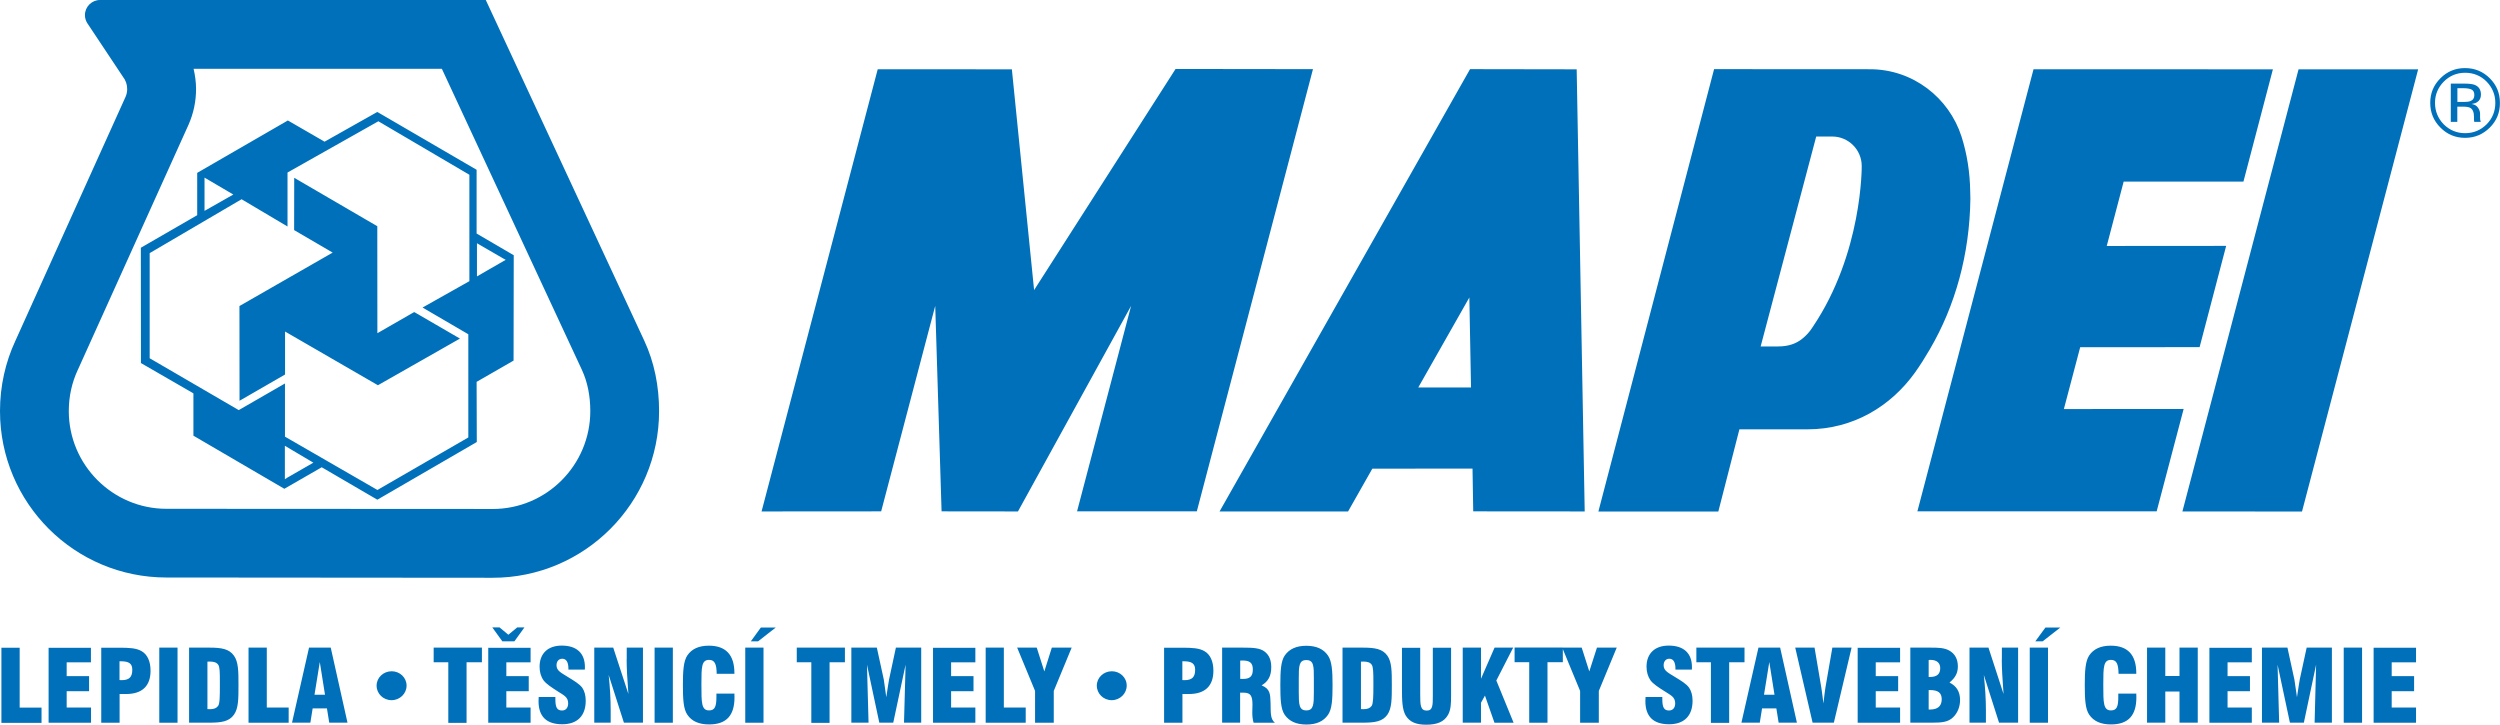
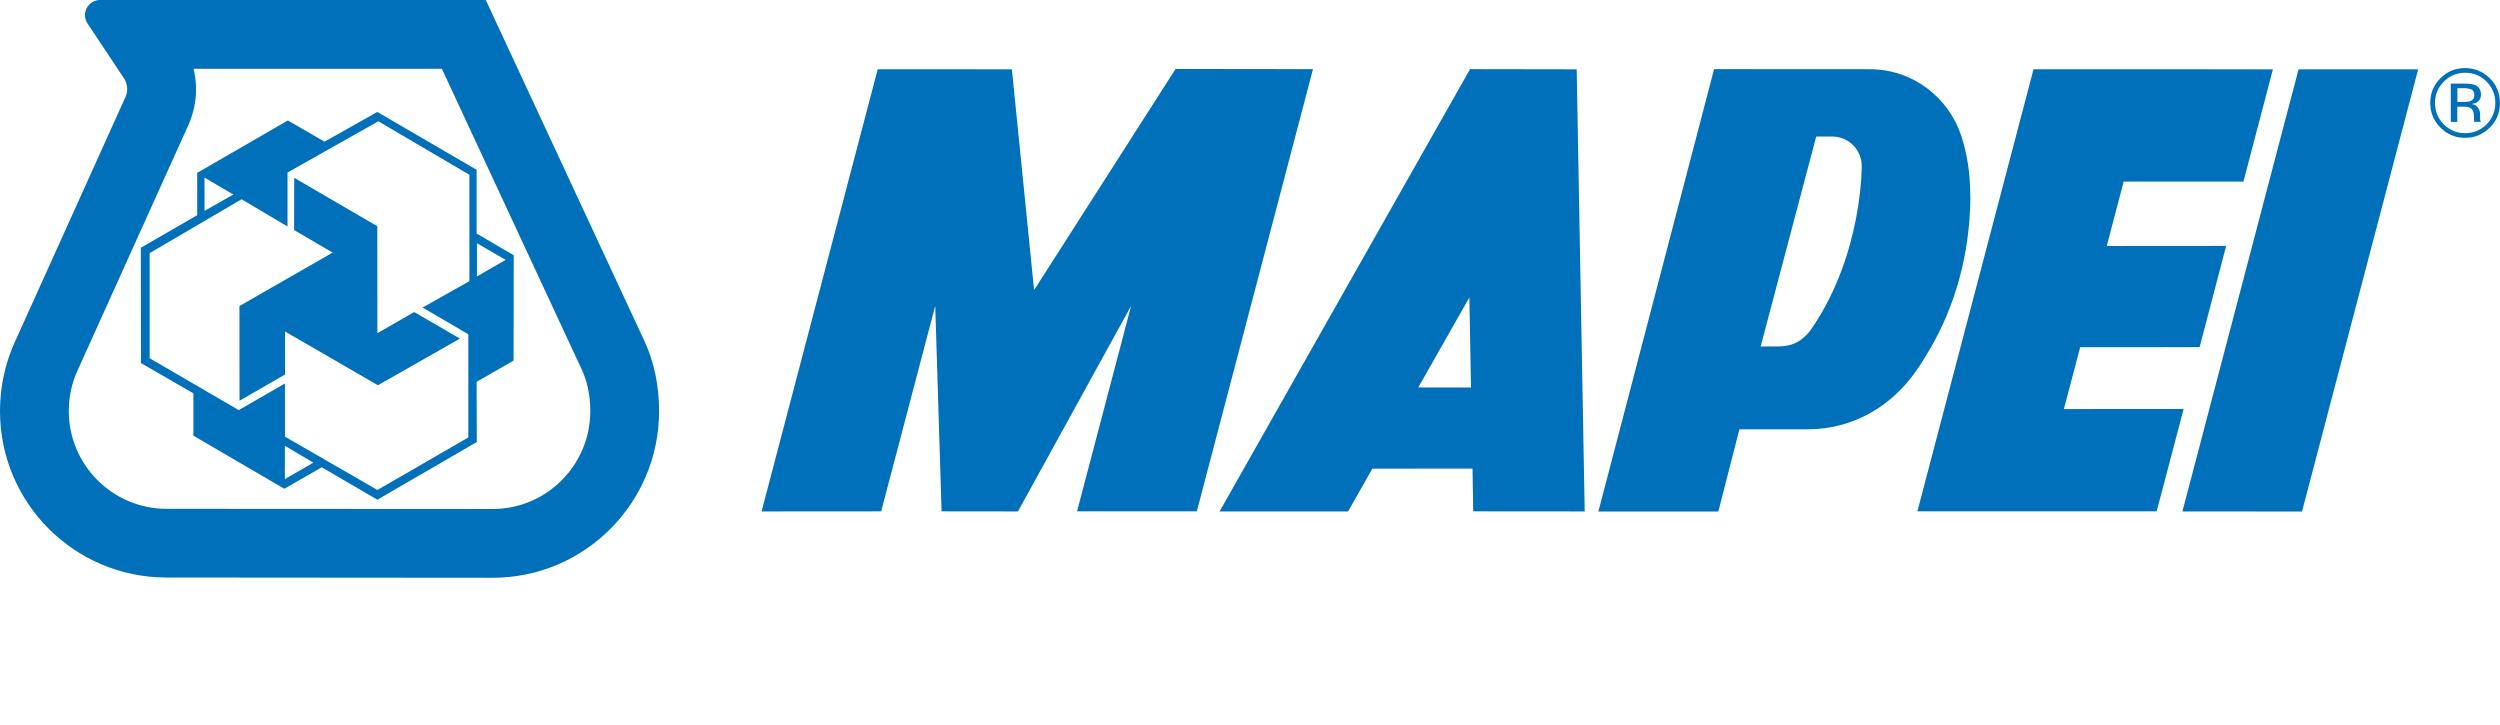
<svg xmlns="http://www.w3.org/2000/svg" version="1.1" id="Vrstva_1" x="0px" y="0px" viewBox="0 0 283.46 82.16" style="enable-background:new 0 0 283.46 82.16;" xml:space="preserve">
  <style type="text/css">
	.st0{fill:#0070BA;}
</style>
  <path class="st0" d="M47.9,34.87L47.9,34.87l-0.01,0.02L47.9,34.87z M58.23,40.88l0.01,0l-4.19,2.41h-0.01l0.02,6.85l-0.02-0.01  L42.8,56.65h-0.03l-6.29-3.67l-4.24,2.44L21.93,49.4l0,0l0-4.8l-5.94-3.43l-0.01-0.01l-0.01-13.07l6.39-3.69l0-4.8l10.28-5.94  l4.17,2.41l0-0.01l5.96-3.36l0.09,0.04l11.18,6.51v7.23l4.21,2.46L58.23,40.88z M23.19,23.91l3.26-1.85h0.01l-3.27-1.92v0.35  L23.19,23.91z M35.53,52.46l-3.22-1.91H32.3v3.79l0.27-0.18L35.53,52.46z M53.21,19.81L42.9,13.75l-10.3,5.81l0,6.12l-5.21-3.09  l-10.42,6.11v11.92l10.1,5.88l5.24-3.02v6.03l10.49,6.05l0.02-0.02l10.28-5.94V37.9l-5.19-3.03l5.31-2.99V19.81z M57.34,29.46  l-0.31-0.17l-2.95-1.71l0,3.74v0.02L57.34,29.46z M42.78,25.65l-9.42-5.49l-0.01,5.94h0.02l4.35,2.54l-10.57,6.06l0.01,10.74  l5.15-2.97l0.01-0.04v-4.84l10.53,6.09l9.3-5.29L47,35.4l-0.05-0.01l-4.16,2.39L42.78,25.65z M74.73,46.61  c0,10.43-8.45,18.9-18.87,18.9l-36.99-0.03C8.45,65.48,0,57.04,0,46.61c0-2.84,0.62-5.55,1.74-7.96l12.5-27.68  c0.12-0.27,0.18-0.57,0.18-0.88c0-0.51-0.17-0.99-0.47-1.37L9.9,2.63C9.73,2.37,9.63,2.05,9.63,1.71C9.63,0.77,10.4,0,11.34,0h43.74  l17.98,38.65C74.18,41.06,74.73,43.77,74.73,46.61z M66.93,46.61c0-1.74-0.32-3.31-0.95-4.67c0,0-11.14-23.94-15.88-34.14H21.95  c0.17,0.75,0.28,1.51,0.28,2.29c0,1.39-0.28,2.74-0.84,4.02l-0.03,0.07L8.84,41.9l-0.02,0.04c-0.67,1.44-1.02,3.01-1.02,4.67  c0,6.1,4.97,11.08,11.07,11.08l37,0.02C61.97,57.71,66.93,52.73,66.93,46.61z M280.25,10.16c-0.19-0.1-0.51-0.16-0.95-0.16h-0.67  v1.56h0.71c0.34,0,0.58-0.03,0.75-0.09c0.31-0.12,0.46-0.35,0.46-0.67C280.56,10.48,280.45,10.27,280.25,10.16 M279.42,9.48  c0.54,0,0.94,0.05,1.19,0.15c0.45,0.19,0.69,0.55,0.69,1.1c0,0.39-0.15,0.67-0.43,0.85c-0.15,0.1-0.36,0.17-0.63,0.21  c0.34,0.06,0.58,0.19,0.73,0.43c0.16,0.23,0.23,0.45,0.23,0.68v0.32l0.01,0.32l0.05,0.23l0.03,0.05h-0.74l-0.02-0.05v-0.04  l-0.02-0.14v-0.35c0-0.51-0.14-0.85-0.42-1.01c-0.16-0.09-0.45-0.14-0.86-0.14h-0.61v1.73h-0.74V9.48H279.42z M277.09,9.25  c-0.66,0.67-1,1.48-1,2.41c0,0.95,0.34,1.77,0.99,2.44c0.67,0.66,1.48,1,2.43,1c0.95,0,1.76-0.34,2.43-1  c0.66-0.67,0.99-1.48,0.99-2.44c0-0.93-0.34-1.74-0.99-2.41c-0.67-0.67-1.49-1-2.43-1C278.56,8.25,277.75,8.59,277.09,9.25   M282.31,14.46c-0.77,0.77-1.71,1.17-2.81,1.17c-1.1,0-2.03-0.39-2.8-1.17c-0.77-0.77-1.15-1.7-1.15-2.8c0-1.09,0.38-2.02,1.16-2.79  c0.76-0.77,1.7-1.15,2.78-1.15c1.1,0,2.03,0.38,2.81,1.15c0.77,0.77,1.15,1.69,1.15,2.79C283.46,12.76,283.08,13.69,282.31,14.46   M244.53,57.98l-27.13,0l13.17-50.13l27.14,0.01l-3.34,12.73h-13.58l-1.92,7.3l13.54-0.01l-3.01,11.48l-13.54,0.01l-1.85,7.01  l13.58-0.01L244.53,57.98z M260.62,7.86l13.56,0l-13.17,50.14l-13.56-0.01L260.62,7.86z M160.81,43.93l5.79-10.2l0.19,10.2H160.81z   M178.77,7.86l-12.09-0.02l-28.4,50.15h14.57l2.75-4.85l11.36-0.01l0.08,4.85l12.64,0.01L178.77,7.86 M117.25,32.89l16.04-25.07  l15.58,0.02L135.7,57.98l-13.58,0l6.13-23.3l-12.83,23.31l-8.66-0.01l-0.72-23.3l-6.13,23.3l-13.56,0.01L99.52,7.85l15.21,0.01  L117.25,32.89z M205.51,37.11c-0.33,0.53-0.75,0.98-1.24,1.36c-0.66,0.5-1.49,0.81-2.64,0.81h-2l6.3-23.8h1.82  c1.84,0,3.34,1.5,3.34,3.34C211.09,18.82,211.2,28.71,205.51,37.11 M223.39,21.72c-0.03-2.18-0.36-4.28-0.99-6.25  c-1.42-4.4-5.51-7.62-10.38-7.62l-17.67-0.01L181.23,58h13.6l2.39-9.32l7.7,0c5.25,0,9.5-2.66,12.21-6.44  c0.6-0.84,1.15-1.72,1.68-2.63c2.89-4.93,4.52-10.8,4.6-17.07C223.4,22.27,223.4,21.99,223.39,21.72" />
-   <path class="st0" d="M2.23,80.23h2.48v1.73H0.16v-8.52h2.07V80.23z M5.51,81.95h4.81v-1.73H7.56v-1.85h2.54v-1.71H7.56v-1.56h2.75  v-1.65H5.51V81.95z M17.07,76.05c0,1.73-0.95,2.64-2.78,2.64h-0.73v3.26h-2.08v-8.51h2.03c1.11,0,1.94,0.03,2.56,0.4  C16.72,74.22,17.07,75,17.07,76.05z M15,75.94c0-0.7-0.38-0.96-1.27-0.96h-0.18v2.13c0.1,0.01,0.19,0.01,0.27,0.01  C14.66,77.11,15,76.76,15,75.94z M18.06,81.95h2.07v-8.52h-2.07V81.95z M26.53,74.35c0.51,0.72,0.51,1.8,0.51,3.34  c0,1.54,0,2.62-0.51,3.34c-0.55,0.78-1.42,0.91-2.81,0.91h-2.28v-8.51h2.28C25.11,73.43,25.98,73.57,26.53,74.35z M24.93,77.31  c0-1.07-0.01-1.71-0.19-1.94c-0.18-0.26-0.49-0.36-0.95-0.36c-0.08,0-0.17,0-0.27,0.01v5.38c0.1,0.01,0.2,0.01,0.29,0.01  c0.44,0,0.73-0.11,0.92-0.37c0.19-0.26,0.2-1.04,0.2-2.33V77.31z M30.25,73.43h-2.07v8.52h4.55v-1.73h-2.48V73.43z M37.5,73.43  l1.9,8.51h-2.07l-0.26-1.62h-1.62l-0.26,1.62h-2.08l1.93-8.51H37.5z M36.85,78.77l-0.59-3.71l-0.6,3.71H36.85z M44.41,76.11  c-0.94,0-1.71,0.72-1.71,1.63c0,0.91,0.75,1.65,1.7,1.65c0.94,0,1.7-0.75,1.7-1.65C46.1,76.83,45.34,76.11,44.41,76.11z   M49.17,75.09h1.66v6.87h2.07v-6.87h1.74v-1.66h-5.47V75.09z M55.36,81.95h4.8v-1.73h-2.75v-1.85h2.54v-1.71h-2.54v-1.56h2.75v-1.65  h-4.8V81.95z M58.32,72.72l1.14-1.58h-0.82l-1,0.83l-1-0.83h-0.82l1.14,1.58H58.32z M64.39,76.76c-0.76-0.48-1.29-0.7-1.29-1.33  c0-0.46,0.27-0.74,0.65-0.74c0.46,0,0.7,0.39,0.7,1.13v0.1h1.86c0-0.09,0.01-0.18,0.01-0.28c0-1.57-0.92-2.44-2.63-2.44  c-1.56,0-2.51,0.89-2.51,2.39c0,0.61,0.15,1.13,0.45,1.55c0.32,0.42,0.89,0.79,1.64,1.27c0.67,0.43,1.15,0.63,1.15,1.34  c0,0.51-0.27,0.81-0.7,0.81c-0.58,0-0.75-0.39-0.75-1.28v-0.25h-1.89c-0.01,0.16-0.02,0.32-0.02,0.46c0,1.75,0.9,2.63,2.69,2.63  c1.7,0,2.66-0.95,2.66-2.67c0-0.6-0.14-1.1-0.39-1.47C65.66,77.51,65.08,77.19,64.39,76.76z M71.05,74.77c0,0.93,0.07,2.23,0.2,3.92  l-1.72-5.26h-2.15v8.51h1.86v-1.44c0-1.27-0.08-2.6-0.23-3.98l1.73,5.42h2.16v-8.51h-1.84V74.77z M74.22,81.95h2.07v-8.52h-2.07  V81.95z M81.23,78.65v0.37c0,1.06-0.16,1.53-0.83,1.53c-0.87,0-0.87-0.86-0.87-2.87v-0.16c0-1.88,0.01-2.7,0.87-2.7  c0.64,0,0.85,0.48,0.86,1.58h2.01v-0.08c0-2.06-0.96-3.11-2.9-3.11c-1.13,0-1.94,0.37-2.44,1.11c-0.43,0.65-0.5,1.75-0.5,3.35  c0,1.62,0.06,2.71,0.5,3.36c0.5,0.75,1.32,1.11,2.47,1.11c1.96,0,2.88-1.01,2.88-3.07c0-0.15,0-0.29-0.01-0.43H81.23z M85.13,72.72  h0.82l2.01-1.57h-1.69L85.13,72.72z M84.5,81.95h2.07v-8.52H84.5V81.95z M90.34,75.09h1.65v6.87h2.07v-6.87h1.74v-1.66h-5.46V75.09z   M100.81,77.02c-0.04,0.15-0.13,0.83-0.32,2.03c-0.17-1.18-0.26-1.85-0.28-1.99l-0.79-3.63h-2.89v8.51h1.95l-0.18-6.58l1.4,6.58  h1.58l1.4-6.58l-0.18,6.58h1.95v-8.51h-2.87L100.81,77.02z M105.79,81.95h4.8v-1.73h-2.75v-1.85h2.54v-1.71h-2.54v-1.56h2.75v-1.65  h-4.8V81.95z M113.83,73.43h-2.07v8.52h4.54v-1.73h-2.48V73.43z M118.41,76.13l-0.86-2.7h-2.22l2.03,4.91v3.61h2.12v-3.61l2.03-4.91  h-2.25L118.41,76.13z M126.07,76.11c-0.94,0-1.71,0.72-1.71,1.63c0,0.91,0.75,1.65,1.69,1.65c0.94,0,1.7-0.75,1.7-1.65  C127.76,76.83,126.99,76.11,126.07,76.11z M137.58,76.05c0,1.73-0.95,2.64-2.78,2.64h-0.73v3.26h-2.08v-8.51h2.03  c1.11,0,1.94,0.03,2.56,0.4C137.23,74.22,137.58,75,137.58,76.05z M135.51,75.94c0-0.7-0.39-0.96-1.27-0.96h-0.18v2.13  c0.1,0.01,0.19,0.01,0.27,0.01C135.17,77.11,135.51,76.76,135.51,75.94z M144.56,81.95h-2.42c-0.11-0.36-0.15-0.75-0.15-1.17  c0-0.38,0.02-0.66,0.02-0.88c0-0.98-0.2-1.36-0.98-1.36h-0.42v3.4h-2.04v-8.51h2.33c1.17,0,1.96,0.04,2.49,0.45  c0.52,0.4,0.75,0.98,0.75,1.77c0,0.98-0.34,1.62-1.09,2.06c0.96,0.4,0.98,0.98,1.01,1.97C144.09,80.79,144.01,81.52,144.56,81.95z   M142.05,75.9c0-0.73-0.33-1.01-1.17-1.01c-0.08,0-0.16,0.01-0.26,0.01v2.07c0.1,0,0.18,0.01,0.26,0.01  C141.72,76.99,142.05,76.7,142.05,75.9z M150.58,74.34c0.44,0.66,0.51,1.75,0.51,3.35c0,1.59-0.06,2.7-0.51,3.35  c-0.51,0.74-1.31,1.11-2.45,1.11c-1.15,0-1.96-0.37-2.47-1.11c-0.44-0.65-0.49-1.74-0.49-3.35c0-1.61,0.06-2.71,0.49-3.35  c0.51-0.75,1.32-1.12,2.47-1.12C149.27,73.23,150.07,73.59,150.58,74.34z M148.97,76.92c0-1.38,0-2.08-0.86-2.08  c-0.83,0-0.85,0.7-0.85,2.08v1.54c0,1.39,0.02,2.09,0.86,2.09c0.83,0,0.85-0.7,0.85-2.09V76.92z M157.31,74.35  c0.5,0.72,0.5,1.8,0.5,3.34c0,1.54,0,2.62-0.5,3.34c-0.55,0.78-1.42,0.91-2.81,0.91h-2.28v-8.51h2.28  C155.89,73.43,156.76,73.57,157.31,74.35z M155.72,77.31c0-1.07-0.02-1.71-0.19-1.94c-0.17-0.26-0.49-0.36-0.95-0.36  c-0.08,0-0.17,0-0.27,0.01v5.38c0.11,0.01,0.2,0.01,0.29,0.01c0.44,0,0.73-0.11,0.92-0.37c0.18-0.26,0.2-1.04,0.2-2.33V77.31z   M162.46,78.89c0,1.09-0.01,1.68-0.69,1.68c-0.71,0-0.74-0.61-0.74-1.79v-5.33h-2.07v4.59c0,1.4,0.03,2.4,0.42,3.08  c0.45,0.74,1.17,1.05,2.33,1.05c1.24,0,2.03-0.33,2.47-1.11c0.33-0.59,0.35-1.3,0.35-2.18v-5.44h-2.07V78.89z M171.57,73.43h-2.11  l-1.54,3.53v-3.53h-2.07v8.51h2.07v-2.26l0.45-0.81l1.08,3.08h2.17l-1.96-4.79L171.57,73.43z M180.2,76.13l-0.86-2.7h-2.15v-0.01  h-5.46v1.66h1.66v6.87h2.07v-6.87h1.74V73.6l1.96,4.74v3.61h2.12v-3.61l2.03-4.91h-2.24L180.2,76.13z M189.92,76.76  c-0.77-0.48-1.29-0.7-1.29-1.33c0-0.46,0.27-0.74,0.64-0.74c0.46,0,0.7,0.39,0.7,1.13v0.1h1.86c0-0.09,0.01-0.18,0.01-0.28  c0-1.57-0.92-2.44-2.64-2.44c-1.56,0-2.51,0.89-2.51,2.39c0,0.61,0.16,1.13,0.45,1.55c0.32,0.42,0.89,0.79,1.65,1.27  c0.67,0.43,1.15,0.63,1.15,1.34c0,0.51-0.27,0.81-0.71,0.81c-0.57,0-0.75-0.39-0.75-1.28v-0.25h-1.9c-0.01,0.16-0.02,0.32-0.02,0.46  c0,1.75,0.9,2.63,2.69,2.63c1.7,0,2.66-0.95,2.66-2.67c0-0.6-0.14-1.1-0.39-1.47C191.18,77.51,190.61,77.19,189.92,76.76z   M197.8,73.43h-5.46v1.66h1.65v6.87h2.07v-6.87h1.74V73.43z M201.84,73.43l1.9,8.51h-2.07l-0.26-1.62h-1.62l-0.26,1.62h-2.08  l1.93-8.51H201.84z M201.2,78.77l-0.59-3.71l-0.6,3.71H201.2z M206.98,77.92c-0.07,0.42-0.14,1.04-0.23,1.84  c-0.13-1.09-0.23-1.7-0.25-1.85l-0.76-4.48h-2.19l1.97,8.51h2.41l2.01-8.51h-2.18L206.98,77.92z M210.63,81.95h4.81v-1.73h-2.76  v-1.85h2.54v-1.71h-2.54v-1.56h2.76v-1.65h-4.81V81.95z M222.24,79.37c0,0.78-0.3,1.48-0.77,1.94c-0.57,0.57-1.31,0.63-2.41,0.63  h-2.46v-8.51h2.22c0.93,0,1.63,0.01,2.21,0.34c0.63,0.36,0.96,0.97,0.96,1.79c0,0.74-0.28,1.28-0.95,1.83  C221.84,77.78,222.24,78.44,222.24,79.37z M218.67,76.76h0.13c0.8,0,1.19-0.31,1.19-1.01c0-0.58-0.39-0.93-1.1-0.93  c-0.07,0-0.14,0-0.21,0.02V76.76z M220.16,79.28c0-0.73-0.42-1.04-1.34-1.04h-0.14v2.21h0.17  C219.72,80.44,220.16,80.05,220.16,79.28z M226.97,74.77c0,0.93,0.07,2.23,0.2,3.92l-1.71-5.26h-2.15v8.51h1.86v-1.44  c0-1.27-0.09-2.6-0.24-3.98l1.73,5.42h2.16v-8.51h-1.84V74.77z M230.14,81.95h2.07v-8.52h-2.07V81.95z M230.77,72.72h0.83l2.01-1.57  h-1.69L230.77,72.72z M240.18,78.65v0.37c0,1.06-0.15,1.53-0.83,1.53c-0.87,0-0.87-0.86-0.87-2.87v-0.16c0-1.88,0.02-2.7,0.87-2.7  c0.65,0,0.84,0.48,0.86,1.58h2.01v-0.08c0-2.06-0.96-3.11-2.9-3.11c-1.13,0-1.94,0.37-2.44,1.11c-0.43,0.65-0.5,1.75-0.5,3.35  c0,1.62,0.06,2.71,0.5,3.36c0.51,0.75,1.32,1.11,2.47,1.11c1.96,0,2.88-1.01,2.88-3.07c0-0.15,0-0.29-0.01-0.43H240.18z   M247.12,76.65h-1.61v-3.22h-2.07v8.51h2.07v-3.53h1.61v3.53h2.07v-8.51h-2.07V76.65z M250.51,81.95h4.81v-1.73h-2.75v-1.85h2.54  v-1.71h-2.54v-1.56h2.75v-1.65h-4.81V81.95z M260.76,77.02c-0.04,0.15-0.13,0.83-0.32,2.03c-0.17-1.18-0.26-1.85-0.29-1.99  l-0.79-3.63h-2.89v8.51h1.95l-0.18-6.58l1.4,6.58h1.58l1.39-6.58l-0.17,6.58h1.96v-8.51h-2.86L260.76,77.02z M265.74,81.95h2.08  v-8.52h-2.08V81.95z M273.94,75.09v-1.65h-4.81v8.51h4.81v-1.73h-2.76v-1.85h2.54v-1.71h-2.54v-1.56H273.94z" />
</svg>